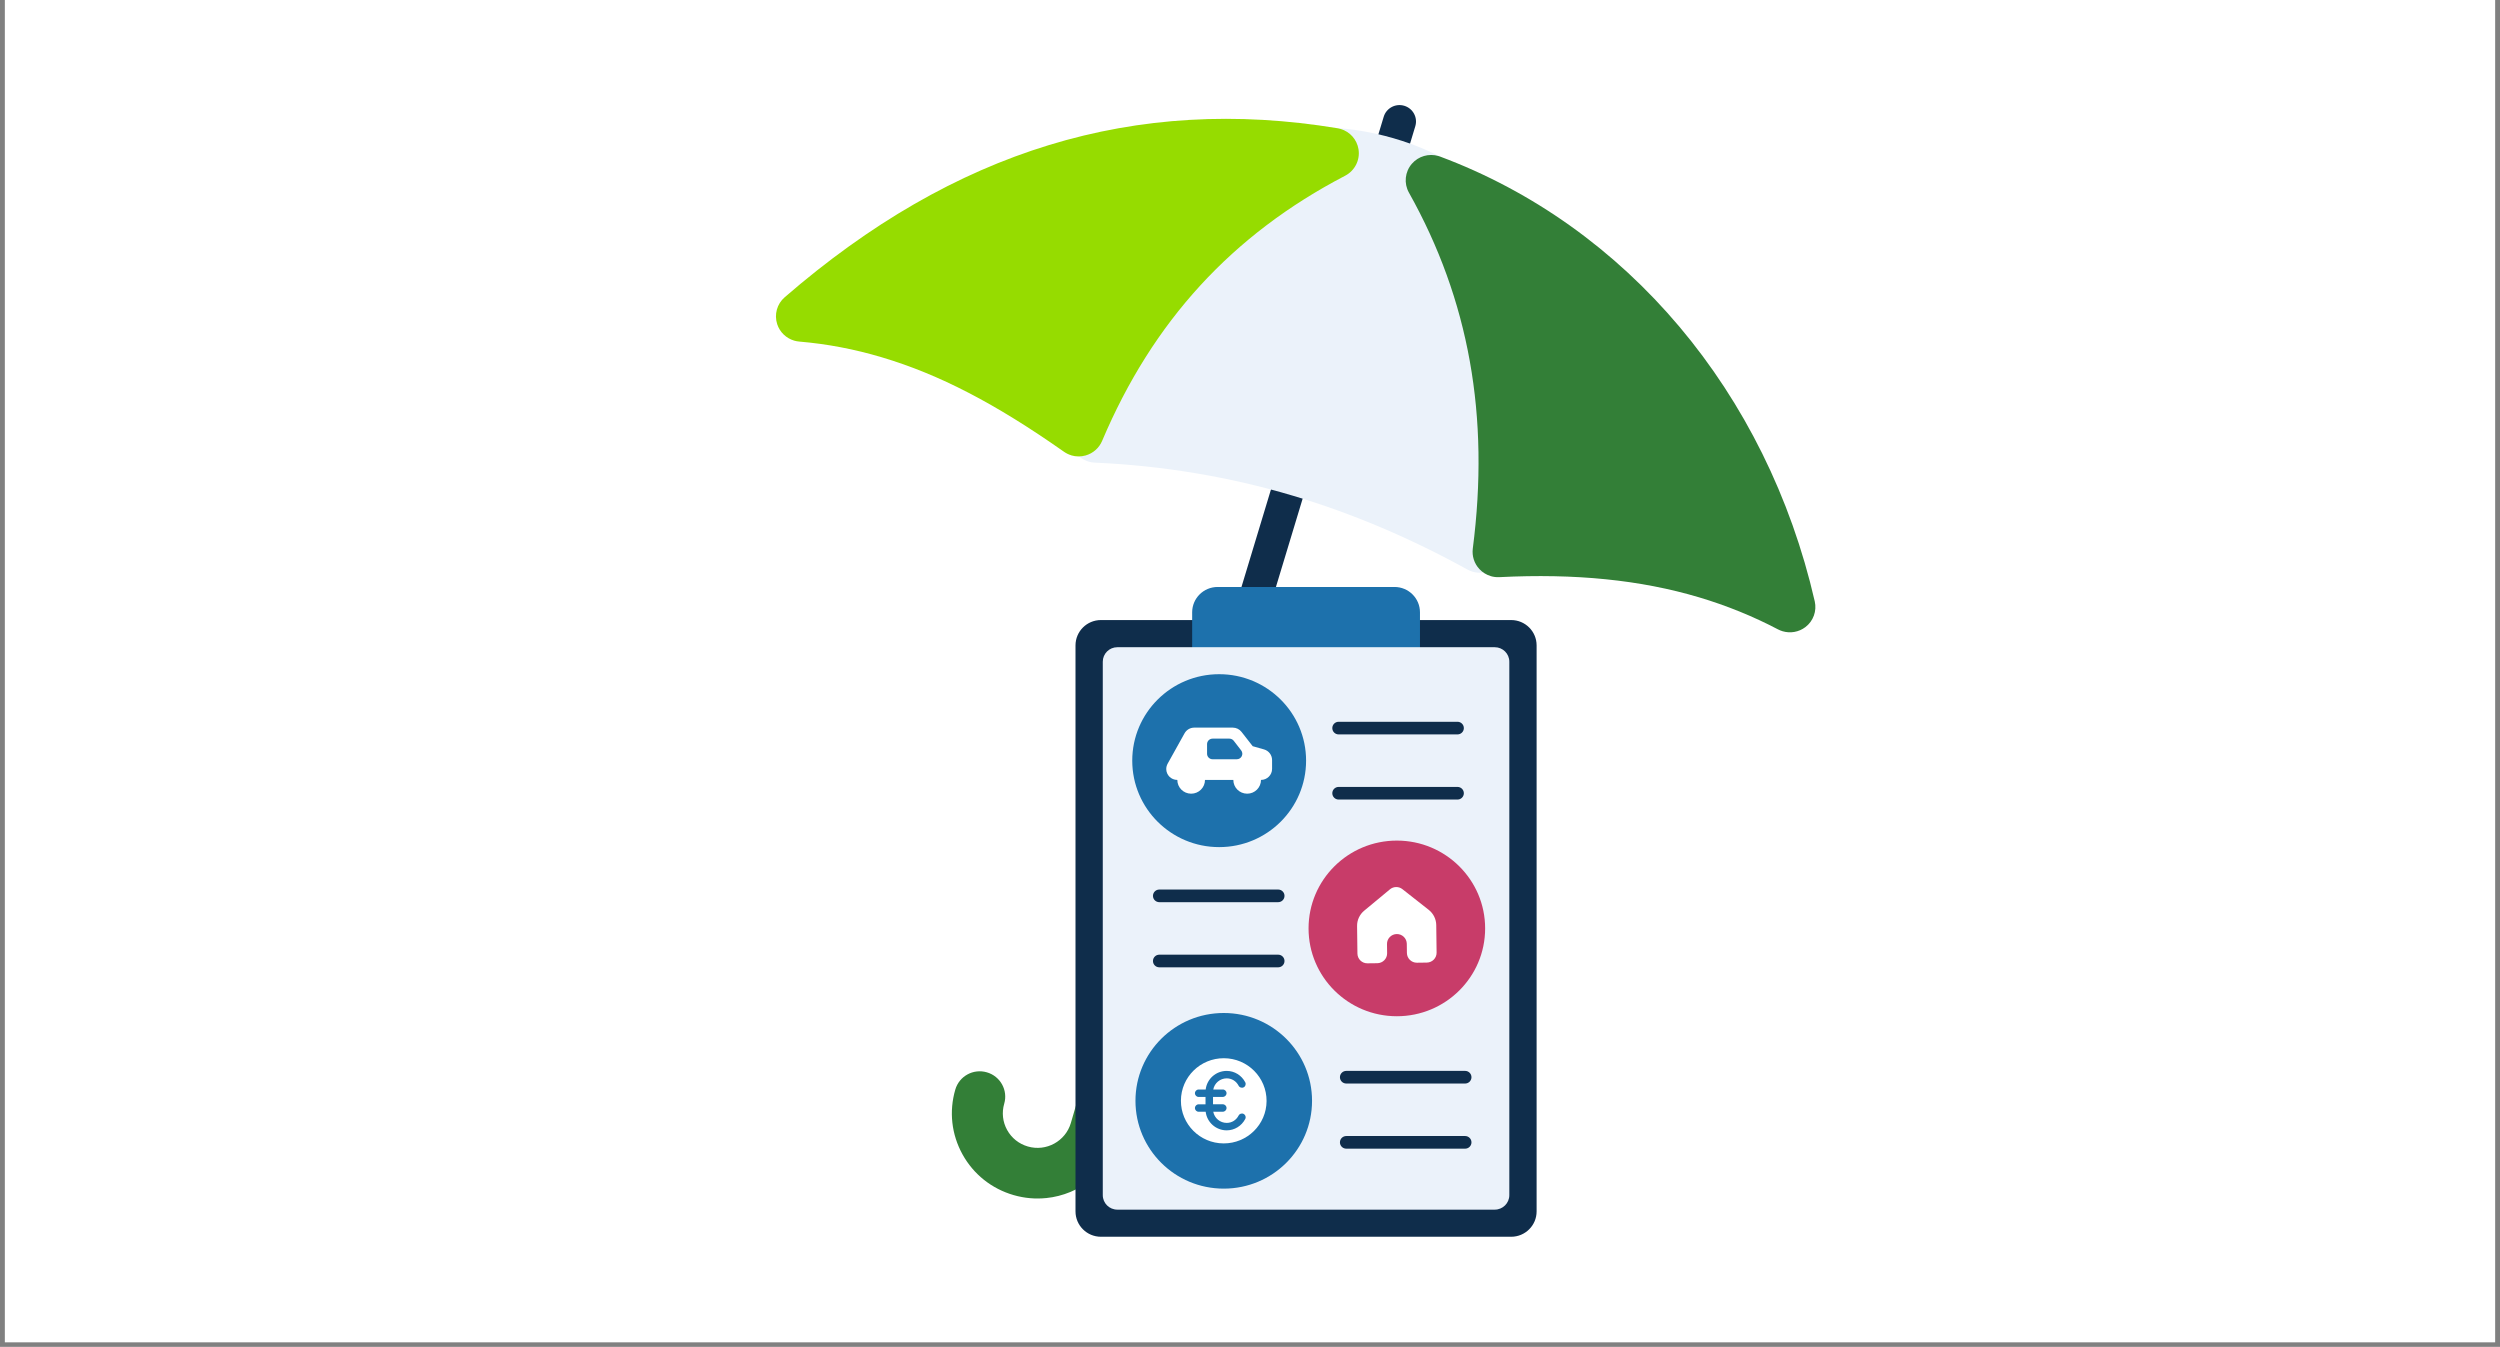
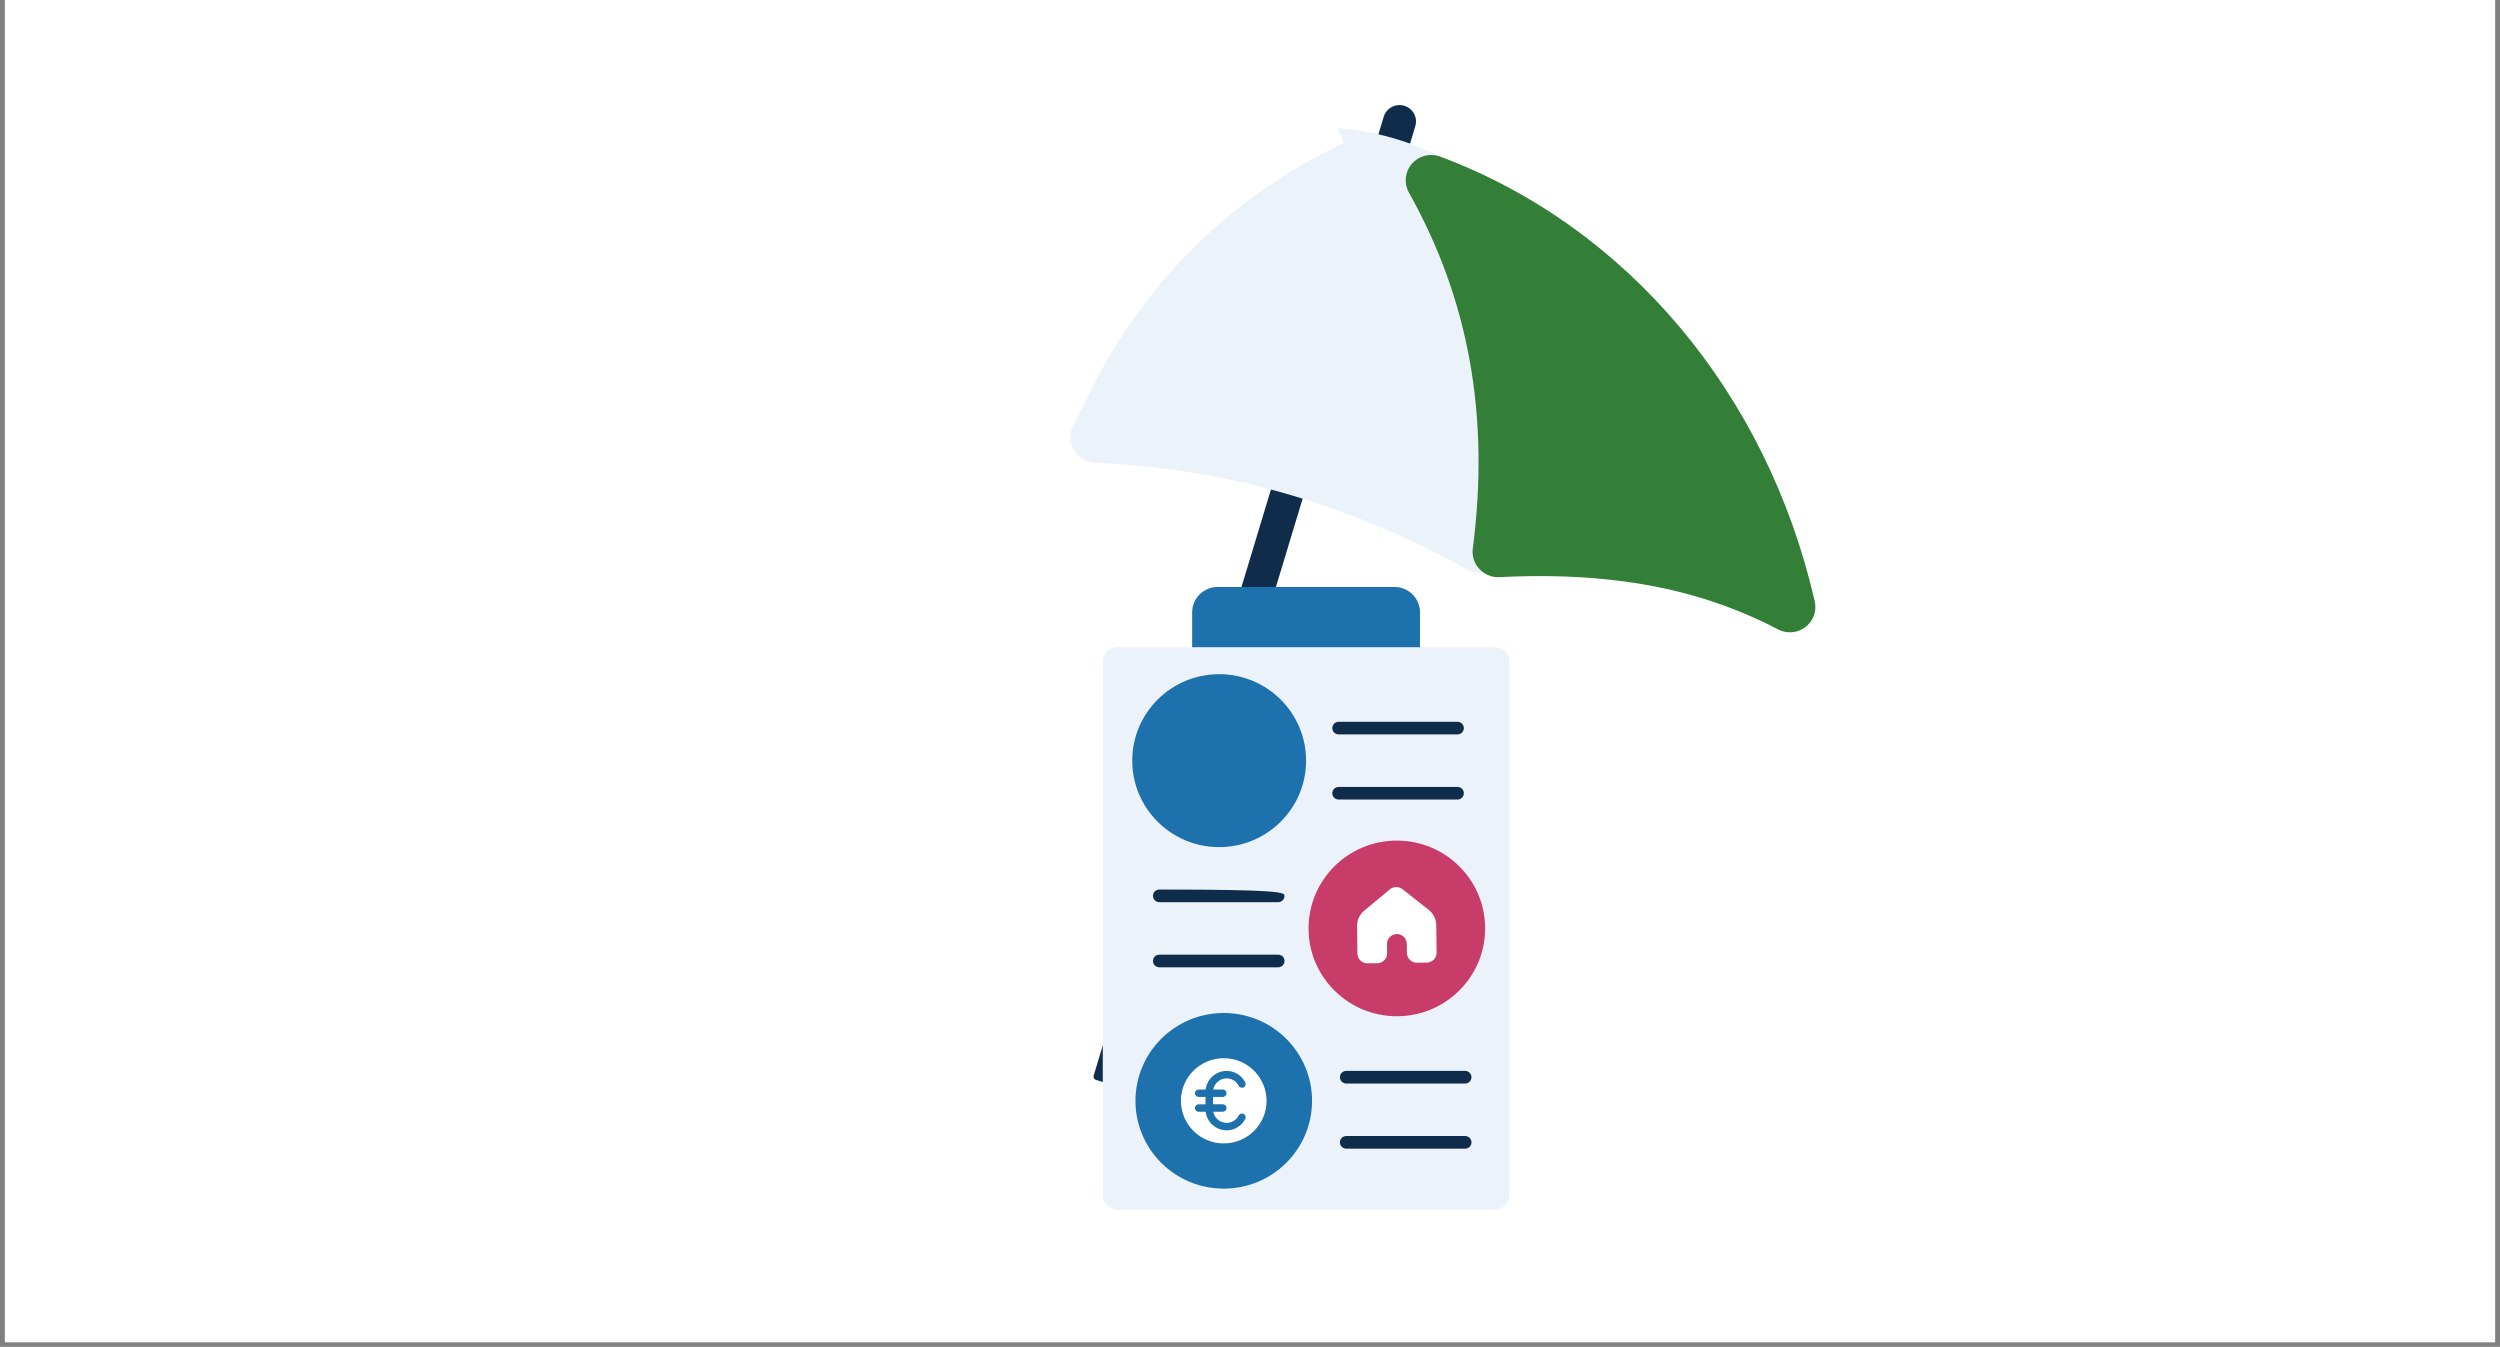
<svg xmlns="http://www.w3.org/2000/svg" width="258" height="139" viewBox="0 0 258 139" fill="none">
  <rect x="0" y="0" width="258" height="139" fill="#808080" stroke="none" />
  <g clip-path="url(#clip0_18806_10254)">
    <g clip-path="url(#clip1_18806_10254)">
      <path d="M257.5 0H0.5V139.2H257.5V0Z" fill="white" />
      <path d="M115.679 112.22L113.106 111.452C112.916 111.396 112.808 111.196 112.865 111.007L142.798 12.052C143.068 11.156 144.017 10.647 144.918 10.916C145.818 11.185 146.33 12.129 146.06 13.024L116.127 111.979C116.07 112.169 115.869 112.276 115.679 112.22Z" fill="#0F2D4B" />
      <path d="M138.034 13.232C138.034 13.232 143.238 13.398 148.62 16.162C154.004 18.925 146.286 19.652 146.286 19.652L140.583 19.465L138.031 13.232H138.034Z" fill="#EBF2FA" />
      <path d="M112.327 47.63C111.695 47.441 111.149 47.021 110.81 46.44C110.36 45.67 110.334 44.726 110.743 43.932C111.124 43.193 111.489 42.464 111.849 41.745C112.652 40.14 113.408 38.626 114.288 37.108C120.065 27.139 128.444 19.532 139.192 14.493C140.91 13.687 142.389 14.127 143.182 14.365C143.256 14.388 143.321 14.409 143.38 14.427C143.495 14.463 143.591 14.488 143.688 14.504C143.933 14.547 144.159 14.601 144.378 14.667C145.775 15.084 146.845 15.949 147.653 17.316C153.358 26.939 156.103 37.697 155.807 49.283C155.764 50.946 155.645 52.561 155.517 54.27C155.457 55.051 155.401 55.844 155.347 56.663C155.29 57.556 154.776 58.359 153.983 58.789C153.361 59.127 152.635 59.196 151.969 58.999C151.789 58.945 151.617 58.871 151.447 58.781C145.564 55.532 139.516 52.97 133.468 51.169C126.87 49.201 119.968 48.05 112.96 47.743C112.742 47.732 112.528 47.697 112.322 47.635L112.327 47.63Z" fill="#EBF2FA" />
      <path d="M153.845 59.454C153.399 59.321 152.993 59.073 152.671 58.725C152.142 58.157 151.895 57.384 151.992 56.617C153.757 42.953 151.601 30.936 145.402 19.88C144.864 18.923 144.985 17.733 145.705 16.901C146.384 16.116 147.462 15.809 148.45 16.103C148.507 16.121 148.563 16.139 148.62 16.159C167.883 23.349 182.337 40.506 187.282 62.059C187.51 63.057 187.135 64.094 186.319 64.715C185.643 65.232 184.763 65.383 183.966 65.145C183.804 65.097 183.647 65.033 183.492 64.953C180.915 63.6 178.172 62.487 175.345 61.645C169.31 59.846 162.568 59.165 154.732 59.562C154.428 59.577 154.128 59.541 153.845 59.457V59.454Z" fill="#337F37" />
-       <path d="M110.56 46.988C110.29 46.908 110.033 46.783 109.799 46.619C102.719 41.642 96.924 38.638 91.01 36.875C88.164 36.028 85.376 35.496 82.482 35.25C82.299 35.235 82.122 35.199 81.952 35.151C81.136 34.907 80.478 34.283 80.208 33.459C79.881 32.461 80.184 31.366 80.979 30.678C98.508 15.494 117.171 9.79 138.034 13.234C138.145 13.252 138.253 13.278 138.358 13.311C139.315 13.595 140.036 14.401 140.198 15.402C140.378 16.51 139.822 17.61 138.824 18.132C127.163 24.209 118.957 33.162 113.737 45.504C113.429 46.233 112.803 46.786 112.037 47.003C111.548 47.141 111.036 47.136 110.56 46.995V46.988Z" fill="#96DC00" />
-       <path d="M107.961 123.64C106.865 123.753 105.731 123.658 104.609 123.335C102.343 122.68 100.467 121.189 99.33 119.131C98.193 117.074 97.928 114.699 98.587 112.445C98.991 111.058 100.447 110.257 101.844 110.664C103.238 111.066 104.041 112.517 103.634 113.904C103.369 114.817 103.475 115.779 103.935 116.613C104.396 117.448 105.155 118.051 106.075 118.318C107.969 118.87 109.96 117.778 110.513 115.892L113.831 104.523C114.235 103.139 115.691 102.335 117.088 102.742C118.482 103.144 119.285 104.595 118.879 105.981L115.56 117.35C114.526 120.889 111.442 123.289 107.964 123.642L107.961 123.64Z" fill="#337F37" />
-       <path d="M155.949 63.989H113.621C112.169 63.989 110.992 65.159 110.992 66.604V125.019C110.992 126.463 112.169 127.634 113.621 127.634H155.949C157.401 127.634 158.578 126.463 158.578 125.019V66.604C158.578 65.159 157.401 63.989 155.949 63.989Z" fill="#0F2D4B" />
      <path d="M143.912 60.575H125.66C124.208 60.575 123.031 61.746 123.031 63.19V69.326C123.031 70.77 124.208 71.941 125.66 71.941H143.912C145.364 71.941 146.541 70.77 146.541 69.326V63.19C146.541 61.746 145.364 60.575 143.912 60.575Z" fill="#1D71AC" />
      <path d="M155.762 123.34V68.287C155.762 67.462 155.089 66.793 154.259 66.793H115.31C114.48 66.793 113.807 67.462 113.807 68.287V123.34C113.807 124.166 114.48 124.835 115.31 124.835H154.259C155.089 124.835 155.762 124.166 155.762 123.34Z" fill="#EBF2FA" />
      <path d="M150.413 75.792H138.15C137.787 75.792 137.494 75.501 137.494 75.14C137.494 74.779 137.787 74.487 138.15 74.487H150.413C150.776 74.487 151.069 74.779 151.069 75.14C151.069 75.501 150.776 75.792 150.413 75.792Z" fill="#0F2D4B" />
      <path d="M150.413 82.514H138.15C137.787 82.514 137.494 82.223 137.494 81.862C137.494 81.501 137.787 81.21 138.15 81.21H150.413C150.776 81.21 151.069 81.501 151.069 81.862C151.069 82.223 150.776 82.514 150.413 82.514Z" fill="#0F2D4B" />
-       <path d="M131.905 93.105H119.642C119.28 93.105 118.986 92.814 118.986 92.453C118.986 92.092 119.28 91.8 119.642 91.8H131.905C132.268 91.8 132.561 92.092 132.561 92.453C132.561 92.814 132.268 93.105 131.905 93.105Z" fill="#0F2D4B" />
+       <path d="M131.905 93.105H119.642C119.28 93.105 118.986 92.814 118.986 92.453C118.986 92.092 119.28 91.8 119.642 91.8C132.268 91.8 132.561 92.092 132.561 92.453C132.561 92.814 132.268 93.105 131.905 93.105Z" fill="#0F2D4B" />
      <path d="M131.905 99.828H119.642C119.28 99.828 118.986 99.536 118.986 99.175C118.986 98.814 119.28 98.522 119.642 98.522H131.905C132.268 98.522 132.561 98.814 132.561 99.175C132.561 99.536 132.268 99.828 131.905 99.828Z" fill="#0F2D4B" />
      <path d="M151.2 111.821H138.937C138.575 111.821 138.281 111.529 138.281 111.168C138.281 110.807 138.575 110.516 138.937 110.516H151.2C151.563 110.516 151.856 110.807 151.856 111.168C151.856 111.529 151.563 111.821 151.2 111.821Z" fill="#0F2D4B" />
      <path d="M151.2 118.543H138.937C138.575 118.543 138.281 118.251 138.281 117.89C138.281 117.529 138.575 117.238 138.937 117.238H151.2C151.563 117.238 151.856 117.529 151.856 117.89C151.856 118.251 151.563 118.543 151.2 118.543Z" fill="#0F2D4B" />
      <path d="M125.818 87.422C130.772 87.422 134.788 83.427 134.788 78.499C134.788 73.572 130.772 69.577 125.818 69.577C120.864 69.577 116.848 73.572 116.848 78.499C116.848 83.427 120.864 87.422 125.818 87.422Z" fill="#1D71AC" />
-       <path d="M130.449 77.34L129.279 77.008L128.124 75.529C127.908 75.252 127.576 75.091 127.223 75.091H123.244C122.83 75.091 122.446 75.316 122.246 75.677L120.501 78.812C120.409 78.981 120.357 79.17 120.357 79.362C120.357 79.984 120.864 80.488 121.489 80.488H121.5C121.5 81.271 122.138 81.908 122.927 81.908C123.717 81.908 124.355 81.273 124.355 80.488H125.639H125.711H127.28C127.28 81.271 127.918 81.908 128.708 81.908C129.495 81.908 130.135 81.273 130.135 80.488C130.766 80.488 131.278 79.978 131.278 79.352V78.433C131.278 77.926 130.941 77.481 130.449 77.34ZM125.14 78.356C124.823 78.356 124.569 78.103 124.569 77.788V76.795C124.569 76.481 124.823 76.227 125.14 76.227H126.871C127.048 76.227 127.216 76.309 127.324 76.45L128.09 77.443C128.378 77.816 128.111 78.356 127.638 78.356H125.14Z" fill="white" />
      <path d="M144.155 104.876C149.187 104.876 153.266 100.818 153.266 95.813C153.266 90.807 149.187 86.749 144.155 86.749C139.122 86.749 135.043 90.807 135.043 95.813C135.043 100.818 139.122 104.876 144.155 104.876Z" fill="#C83C69" />
      <path d="M143.444 91.777L140.784 93.983C140.311 94.375 140.041 94.958 140.051 95.57L140.087 98.412C140.095 98.973 140.558 99.423 141.121 99.415L142.142 99.403C142.706 99.395 143.159 98.934 143.151 98.374L143.138 97.422C143.13 96.862 143.583 96.401 144.146 96.394C144.71 96.386 145.173 96.836 145.181 97.397L145.193 98.349C145.201 98.909 145.664 99.359 146.228 99.352L147.249 99.339C147.812 99.331 148.265 98.871 148.257 98.31L148.221 95.467C148.214 94.856 147.928 94.28 147.447 93.899L144.73 91.762C144.352 91.463 143.815 91.47 143.442 91.777H143.444Z" fill="white" />
      <path d="M126.291 122.667C131.324 122.667 135.403 118.61 135.403 113.604C135.403 108.599 131.324 104.541 126.291 104.541C121.259 104.541 117.18 108.599 117.18 113.604C117.18 118.61 121.259 122.667 126.291 122.667Z" fill="#1D71AC" />
      <path d="M126.311 109.208C123.87 109.198 121.881 111.155 121.871 113.584C121.861 116.012 123.829 117.99 126.27 118C128.711 118.01 130.7 116.053 130.71 113.625C130.72 111.196 128.752 109.218 126.311 109.208ZM126.193 112.435C126.406 112.435 126.579 112.606 126.579 112.819C126.579 113.031 126.406 113.202 126.193 113.202H125.184V113.962H126.193C126.406 113.962 126.579 114.134 126.579 114.346C126.579 114.559 126.406 114.73 126.193 114.73H125.208C125.329 115.385 125.905 115.884 126.597 115.884C127.119 115.884 127.579 115.6 127.826 115.121C127.924 114.932 128.156 114.86 128.346 114.958C128.534 115.055 128.608 115.285 128.511 115.475C128.135 116.199 127.399 116.652 126.594 116.652C125.475 116.652 124.552 115.81 124.426 114.733H123.703C123.489 114.733 123.317 114.561 123.317 114.349C123.317 114.136 123.489 113.965 123.703 113.965H124.41V113.205H123.703C123.489 113.205 123.317 113.033 123.317 112.821C123.317 112.609 123.489 112.437 123.703 112.437H124.426C124.552 111.357 125.475 110.518 126.594 110.518C127.399 110.518 128.133 110.969 128.511 111.695C128.608 111.882 128.534 112.115 128.346 112.212C128.158 112.309 127.924 112.235 127.826 112.048C127.579 111.572 127.119 111.286 126.597 111.286C125.905 111.286 125.329 111.785 125.208 112.44H126.193V112.435Z" fill="white" />
    </g>
  </g>
  <defs>
    <clipPath id="clip0_18806_10254">
      <rect width="257" height="138.527" fill="white" transform="translate(0.5)" />
    </clipPath>
    <clipPath id="clip1_18806_10254">
      <rect width="257" height="139.2" fill="white" transform="translate(0.5)" />
    </clipPath>
  </defs>
</svg>